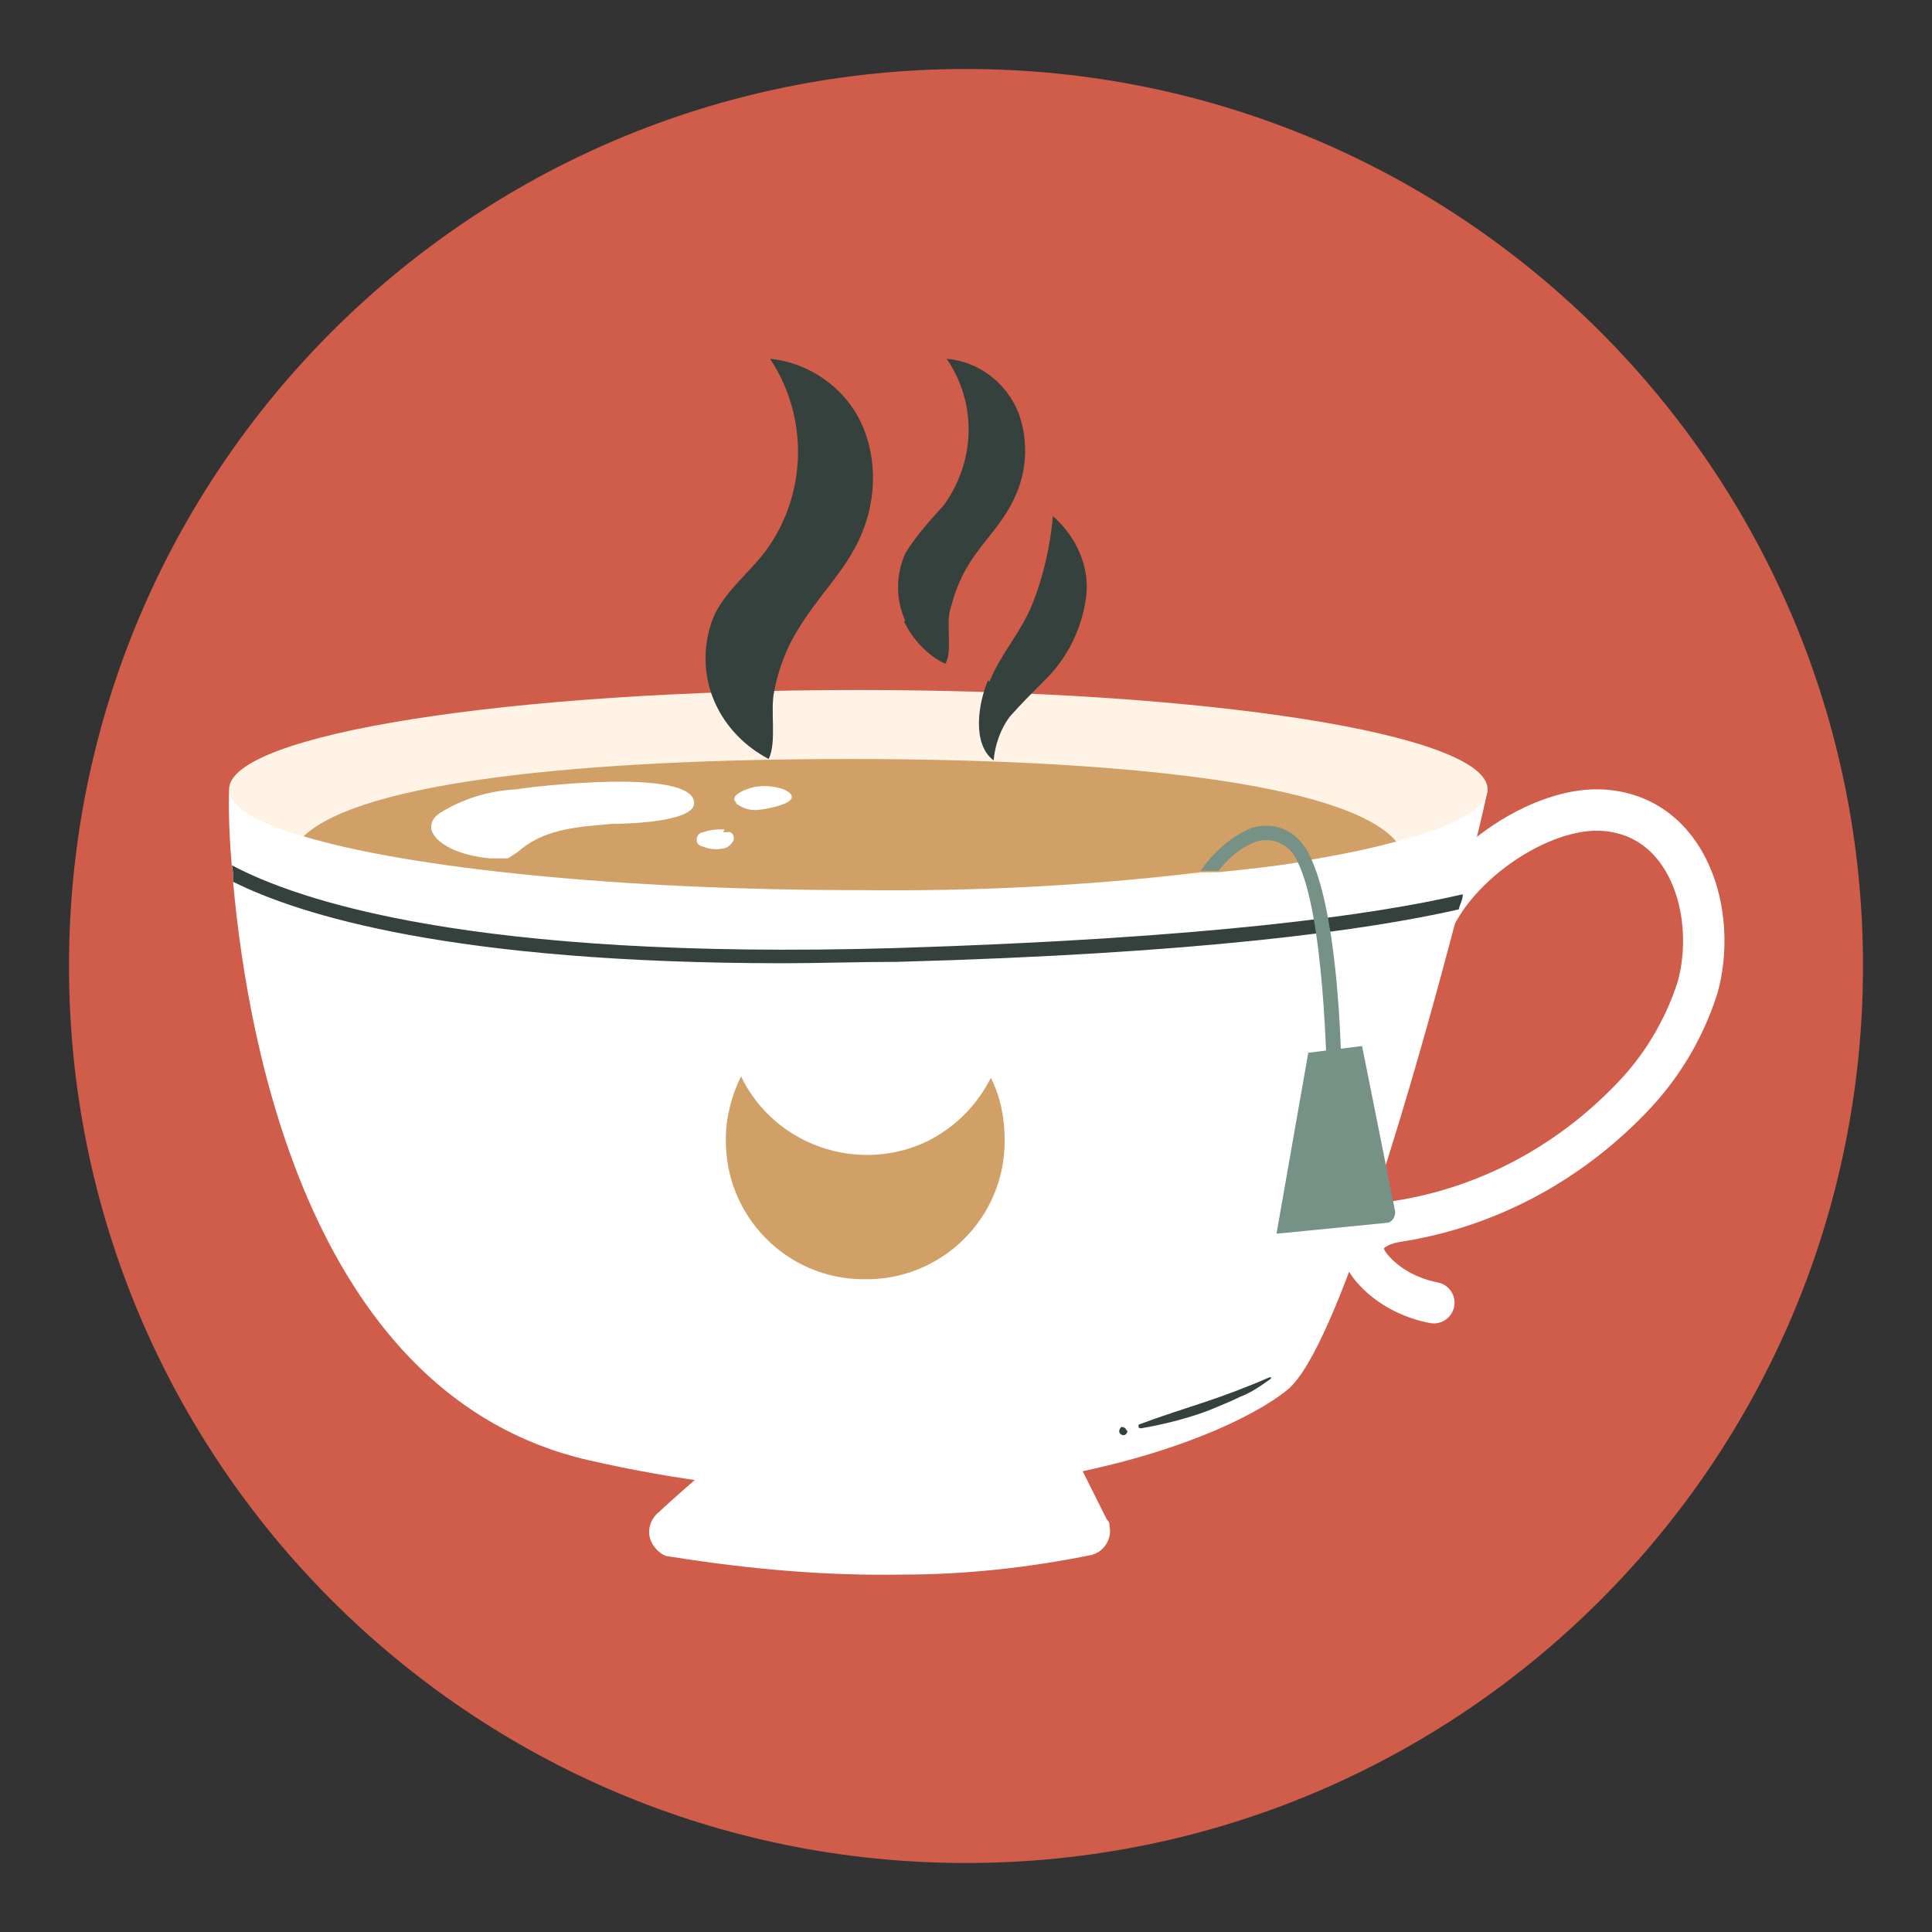
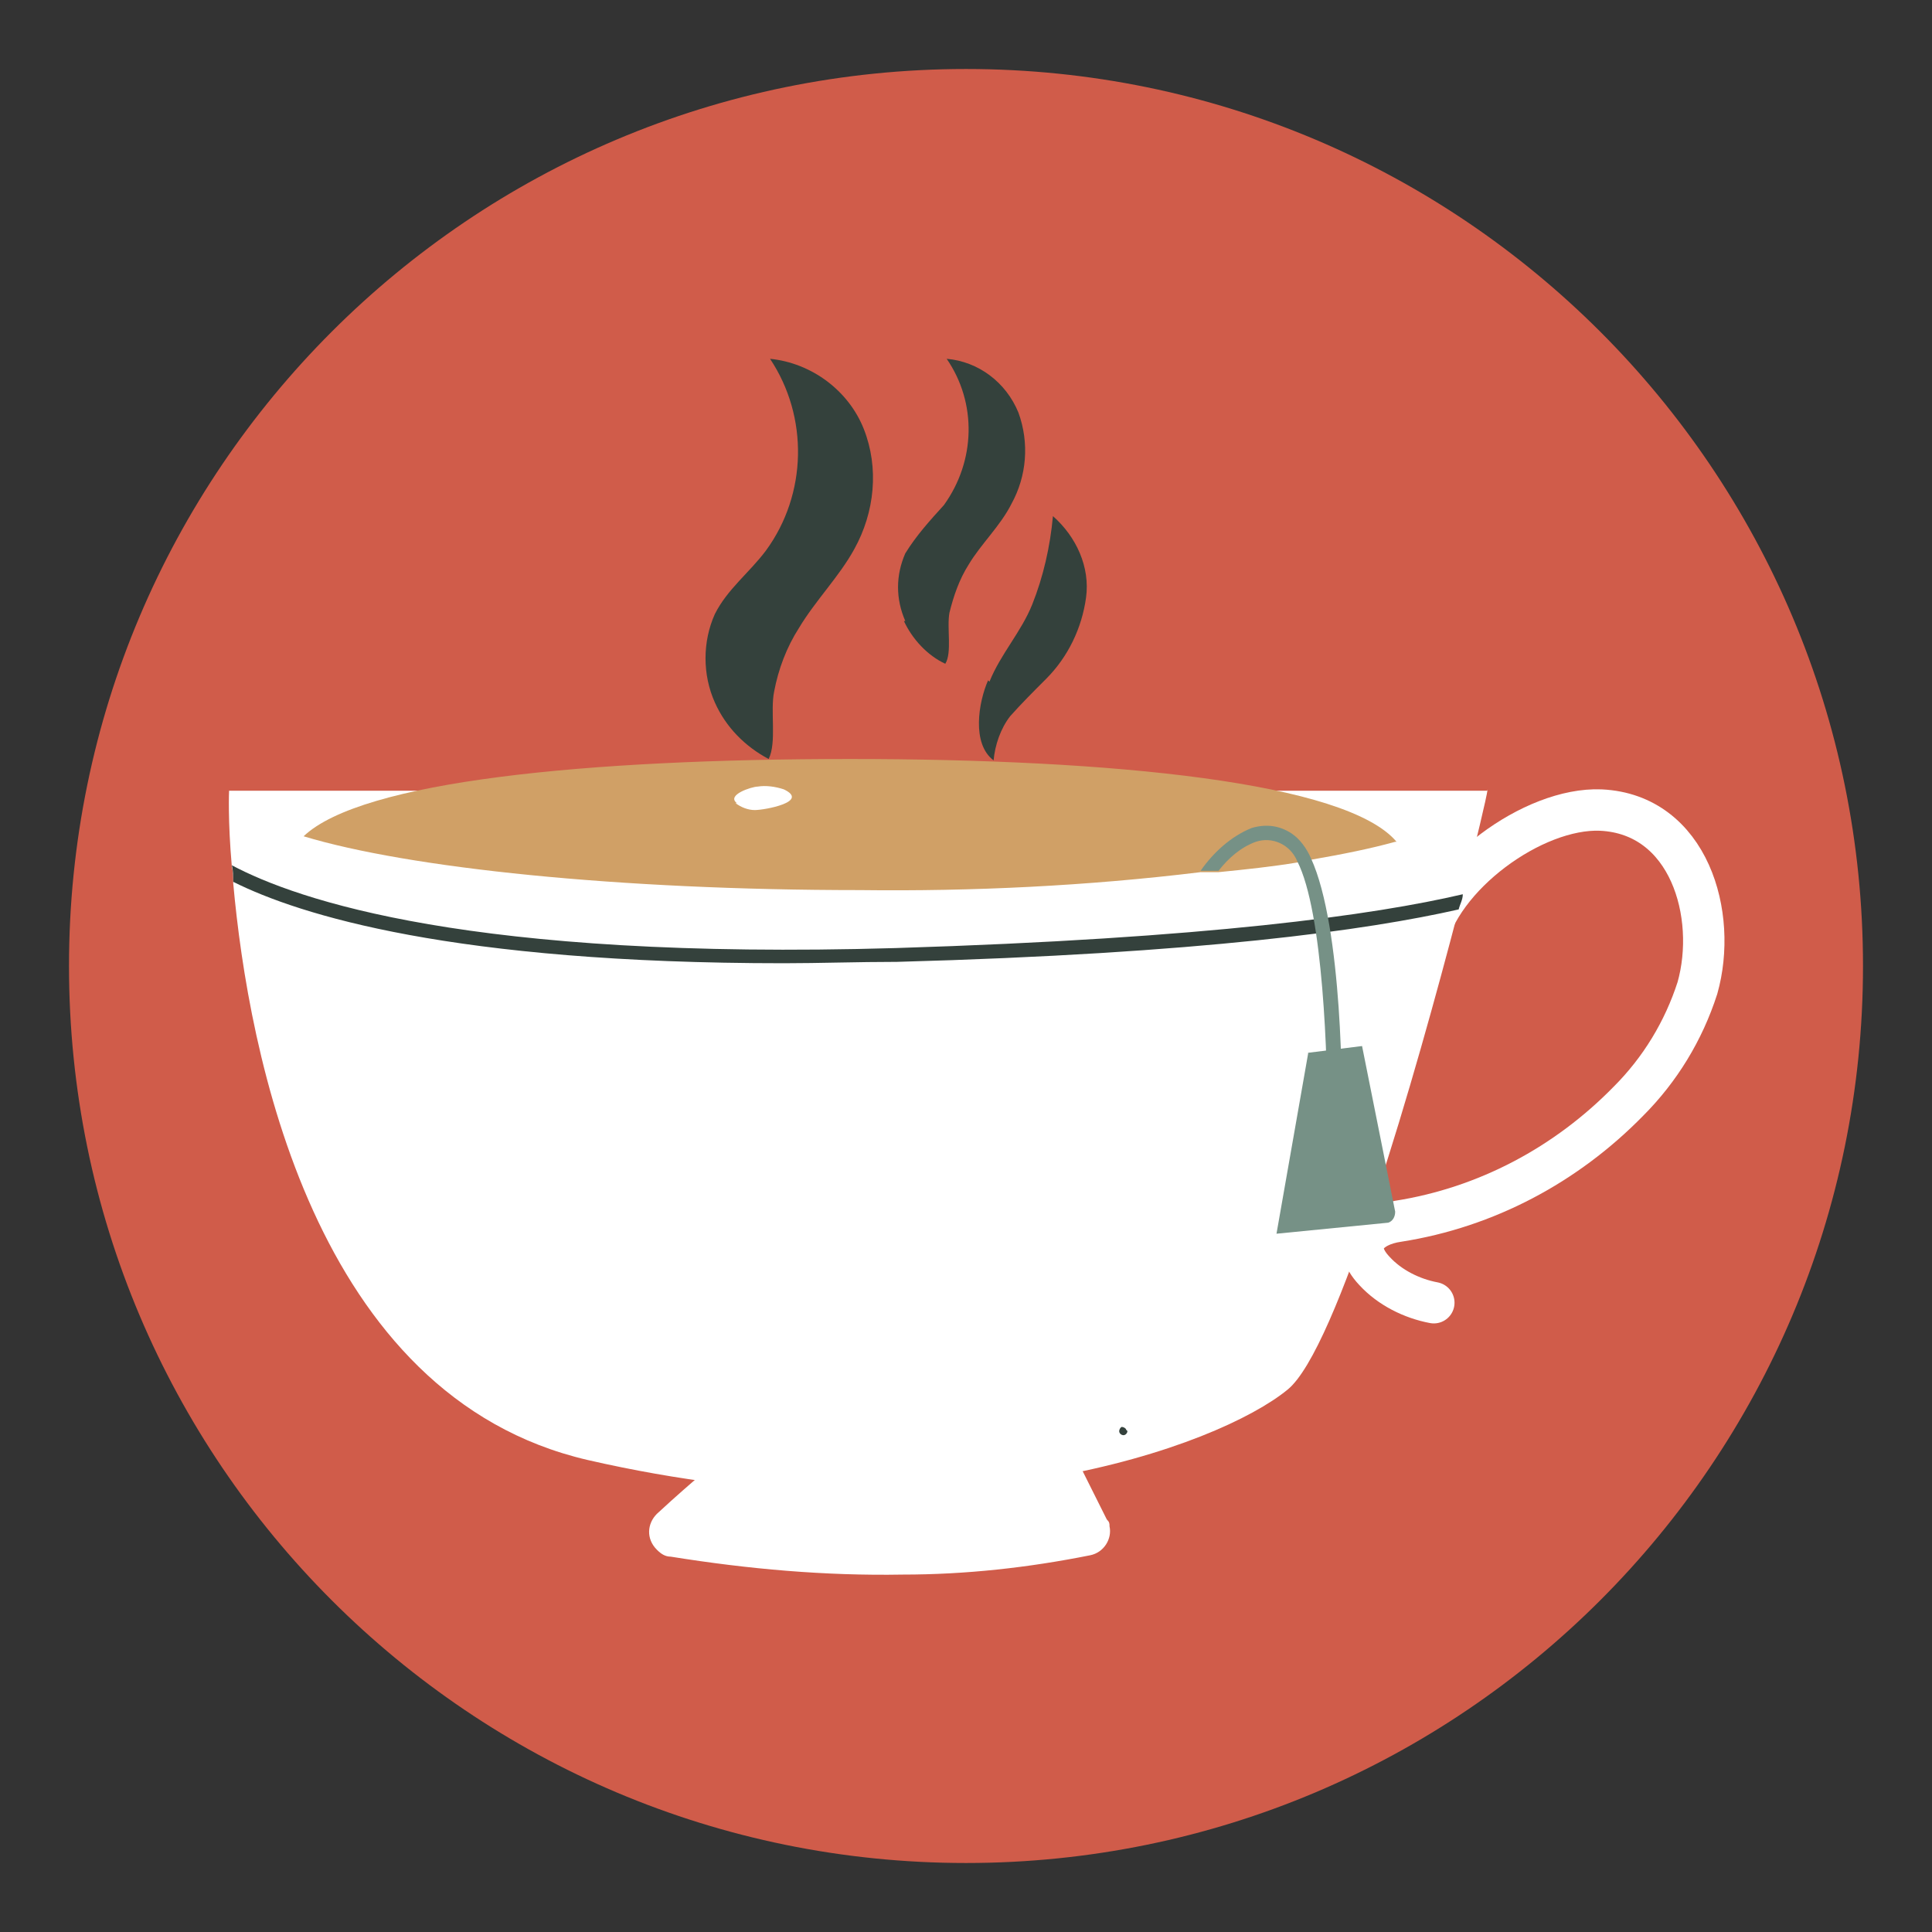
<svg xmlns="http://www.w3.org/2000/svg" id="Layer_1" data-name="Layer 1" viewBox="0 0 140 140">
  <rect x="0" y="0" width="140" height="140" fill="#333333" stroke="none" />
  <defs>
    <style>      .cls-1 {        fill: none;        stroke: #fff;        stroke-linecap: round;        stroke-linejoin: round;        stroke-width: 3px;      }      .cls-2 {        fill: #769186;      }      .cls-2, .cls-3, .cls-4, .cls-5, .cls-6, .cls-7 {        stroke-width: 0px;      }      .cls-2, .cls-3, .cls-5, .cls-6, .cls-7 {        fill-rule: evenodd;      }      .cls-3 {        fill: #d0a066;      }      .cls-4 {        fill: #d05c4a;      }      .cls-5 {        fill: #fff3e6;      }      .cls-6 {        fill: #fff;      }      .cls-7 {        fill: #34413c;      }    </style>
  </defs>
  <path class="cls-4" d="M70,5h0c35.9,0,65,29.1,65,65h0c0,35.9-29.1,65-65,65h0c-35.9,0-65-29.1-65-65h0C5,34.1,34.1,5,70,5Z" />
  <path class="cls-6" d="M107.8,57.2c-.1.7-.8,3.6-1.8,7.6,0,.4-.2.7-.3,1.1-3.1,11.9-8.8,31.9-12.4,34.8-5,4.1-24.1,11.2-50.7,5.1-19.9-4.6-24.6-29.6-25.7-41.8,0-.4,0-.8-.1-1.2-.3-3.4-.2-5.5-.2-5.5h91.2Z" />
-   <path class="cls-5" d="M107.8,57.2c0,1.4-2.5,2.7-6.7,3.8-8,2.1-22.4,3.5-38.9,3.5s-32.7-1.6-40.3-3.9c-3.4-1-5.3-2.2-5.3-3.4,0-4,20.4-7.2,45.6-7.2s45.6,3.2,45.6,7.2" />
  <path class="cls-6" d="M50.4,107.2s-1.4,1.2-2.8,2.5c-.7.7-.8,1.8,0,2.6.3.3.6.5,1,.5,5.6.9,11.2,1.4,16.8,1.3,4.6,0,9.1-.5,13.6-1.4,1-.2,1.6-1.2,1.4-2.1,0-.2,0-.3-.2-.5l-1.9-3.8-28,.9Z" />
  <path class="cls-1" d="M103.3,68.4c1-4.9,7.8-9.9,12.7-9.7,6.4.3,8.5,7.6,7,12.9-1,3.1-2.7,5.9-5,8.2-4.5,4.6-10.3,7.7-16.7,8.7-2.1.3-3.5,1.7-1.7,3.6,1.1,1.2,2.7,2,4.3,2.3" />
  <path class="cls-3" d="M101.1,61c-1.8.5-3.8.9-6.1,1.3h0l-1,.2c-1.8.3-3.7.5-5.7.7h-1.3c-8.2,1-16.5,1.4-24.7,1.3-17.5,0-32.7-1.6-40.3-3.9,4.2-4,20.5-5.6,39.6-5.6s36,1.7,39.6,6" />
-   <path class="cls-6" d="M37.4,57.2c-2,.1-3.9.7-5.5,1.7-.3.2-.5.4-.6.7-.3.8.6,1.5,1.4,1.9.9.4,1.8.6,2.8.7.5,0,.9,0,1.3,0,.3-.2.7-.4,1-.7,1.9-1.5,4.3-1.6,6.6-1.8.8,0,5.9-.1,5.9-1.5,0-2.6-11.8-1.2-12.9-1" />
  <path class="cls-6" d="M53.3,58.2c.4.3.9.5,1.4.5.7,0,4-.6,2.1-1.5-.6-.2-1.3-.3-1.9-.2-.4,0-2.3.6-1.5,1.2" />
-   <path class="cls-6" d="M52.5,60.1c-.5,0-1,0-1.5.2-.3,0-.6.3-.5.7,0,.1.2.3.3.3.5.2,1,.3,1.5.2.3,0,.6-.2.8-.5.2-.3,0-.8-.4-.7h-.3Z" />
  <path class="cls-7" d="M106,64.8c0,.4-.2.7-.3,1.1-6.6,1.5-18.7,3.2-40.7,3.8-2.9,0-5.6.1-8.2.1-24,0-35.1-3.5-39.9-5.9,0-.4,0-.8-.1-1.2,4.7,2.5,17.3,6.9,48.1,6,22.6-.7,34.7-2.4,41.1-3.9" />
-   <path class="cls-3" d="M72.8,82.7c0,5.6-4.6,10.1-10.2,10-5.6,0-10.1-4.6-10-10.2,0-1.5.4-3.1,1.1-4.5,2.4,5,8.5,7.1,13.5,4.7,2-1,3.6-2.6,4.6-4.6.7,1.4,1,2.9,1,4.5" />
-   <path class="cls-7" d="M82.6,103.2c1.6-.6,3.2-1.1,4.7-1.6s3.1-1.1,4.7-1.8c0,0,0,0,.1,0,0,0,0,0,0,0,0,0,0,0,0,.1-.7.5-1.4,1-2.2,1.3-.8.4-1.6.7-2.3,1-1.6.6-3.2,1-4.9,1.3,0,0-.2,0-.2-.1s0-.2.1-.2" />
  <path class="cls-7" d="M81.7,103.7c0,.1-.1.3-.3.3-.1,0-.3-.1-.3-.3,0-.1.1-.3.2-.3,0,0,0,0,0,0,.1,0,.3.1.3.2" />
  <path class="cls-2" d="M97.2,81.3h-1c0-4.4-.3-15.2-2.2-18.9-.5-1.2-1.8-1.8-3-1.4-1.1.4-2,1.2-2.7,2.1h-1.3c.9-1.3,2.2-2.5,3.7-3.1,1-.3,2-.2,2.9.4.6.4,1.1,1.1,1.4,1.8h0c2.3,5,2.3,17.4,2.2,19" />
  <path class="cls-2" d="M94.7,76.3l4-.5,2.4,12c0,.4-.2.7-.5.8,0,0,0,0,0,0l-8.1.8,2.3-13.1Z" />
  <path class="cls-7" d="M51.8,50.9c-.9-2-.9-4.4,0-6.4.9-1.8,2.5-3,3.7-4.6,3-4.1,3.1-9.7.3-13.9,3,.3,5.7,2.3,6.8,5.1,1.1,2.8.8,6-.7,8.7-1.1,2-2.8,3.7-4,5.7-.9,1.4-1.5,3-1.8,4.6-.3,1.4.2,3.7-.4,4.9-1.7-.9-3.1-2.3-3.9-4.1" />
  <path class="cls-7" d="M65.6,45c-.7-1.6-.7-3.3,0-4.9.8-1.3,1.8-2.4,2.8-3.5,2.3-3.2,2.4-7.4.2-10.6,2.3.2,4.3,1.7,5.2,3.9.8,2.2.6,4.6-.5,6.6-.8,1.6-2.2,2.9-3.1,4.4-.7,1.1-1.1,2.3-1.4,3.5-.2,1.1.2,2.9-.3,3.7-1.3-.6-2.4-1.8-3-3.1" />
  <path class="cls-7" d="M71.7,49.4c.8-2,2.3-3.6,3.1-5.6.8-2,1.3-4.2,1.5-6.4,1.7,1.5,2.7,3.7,2.4,5.9-.3,2.2-1.3,4.3-2.9,5.9-.9.9-1.8,1.8-2.6,2.7-.7.9-1.1,2.1-1.2,3.2-1.6-1.2-1.1-4.2-.4-5.8" />
</svg>